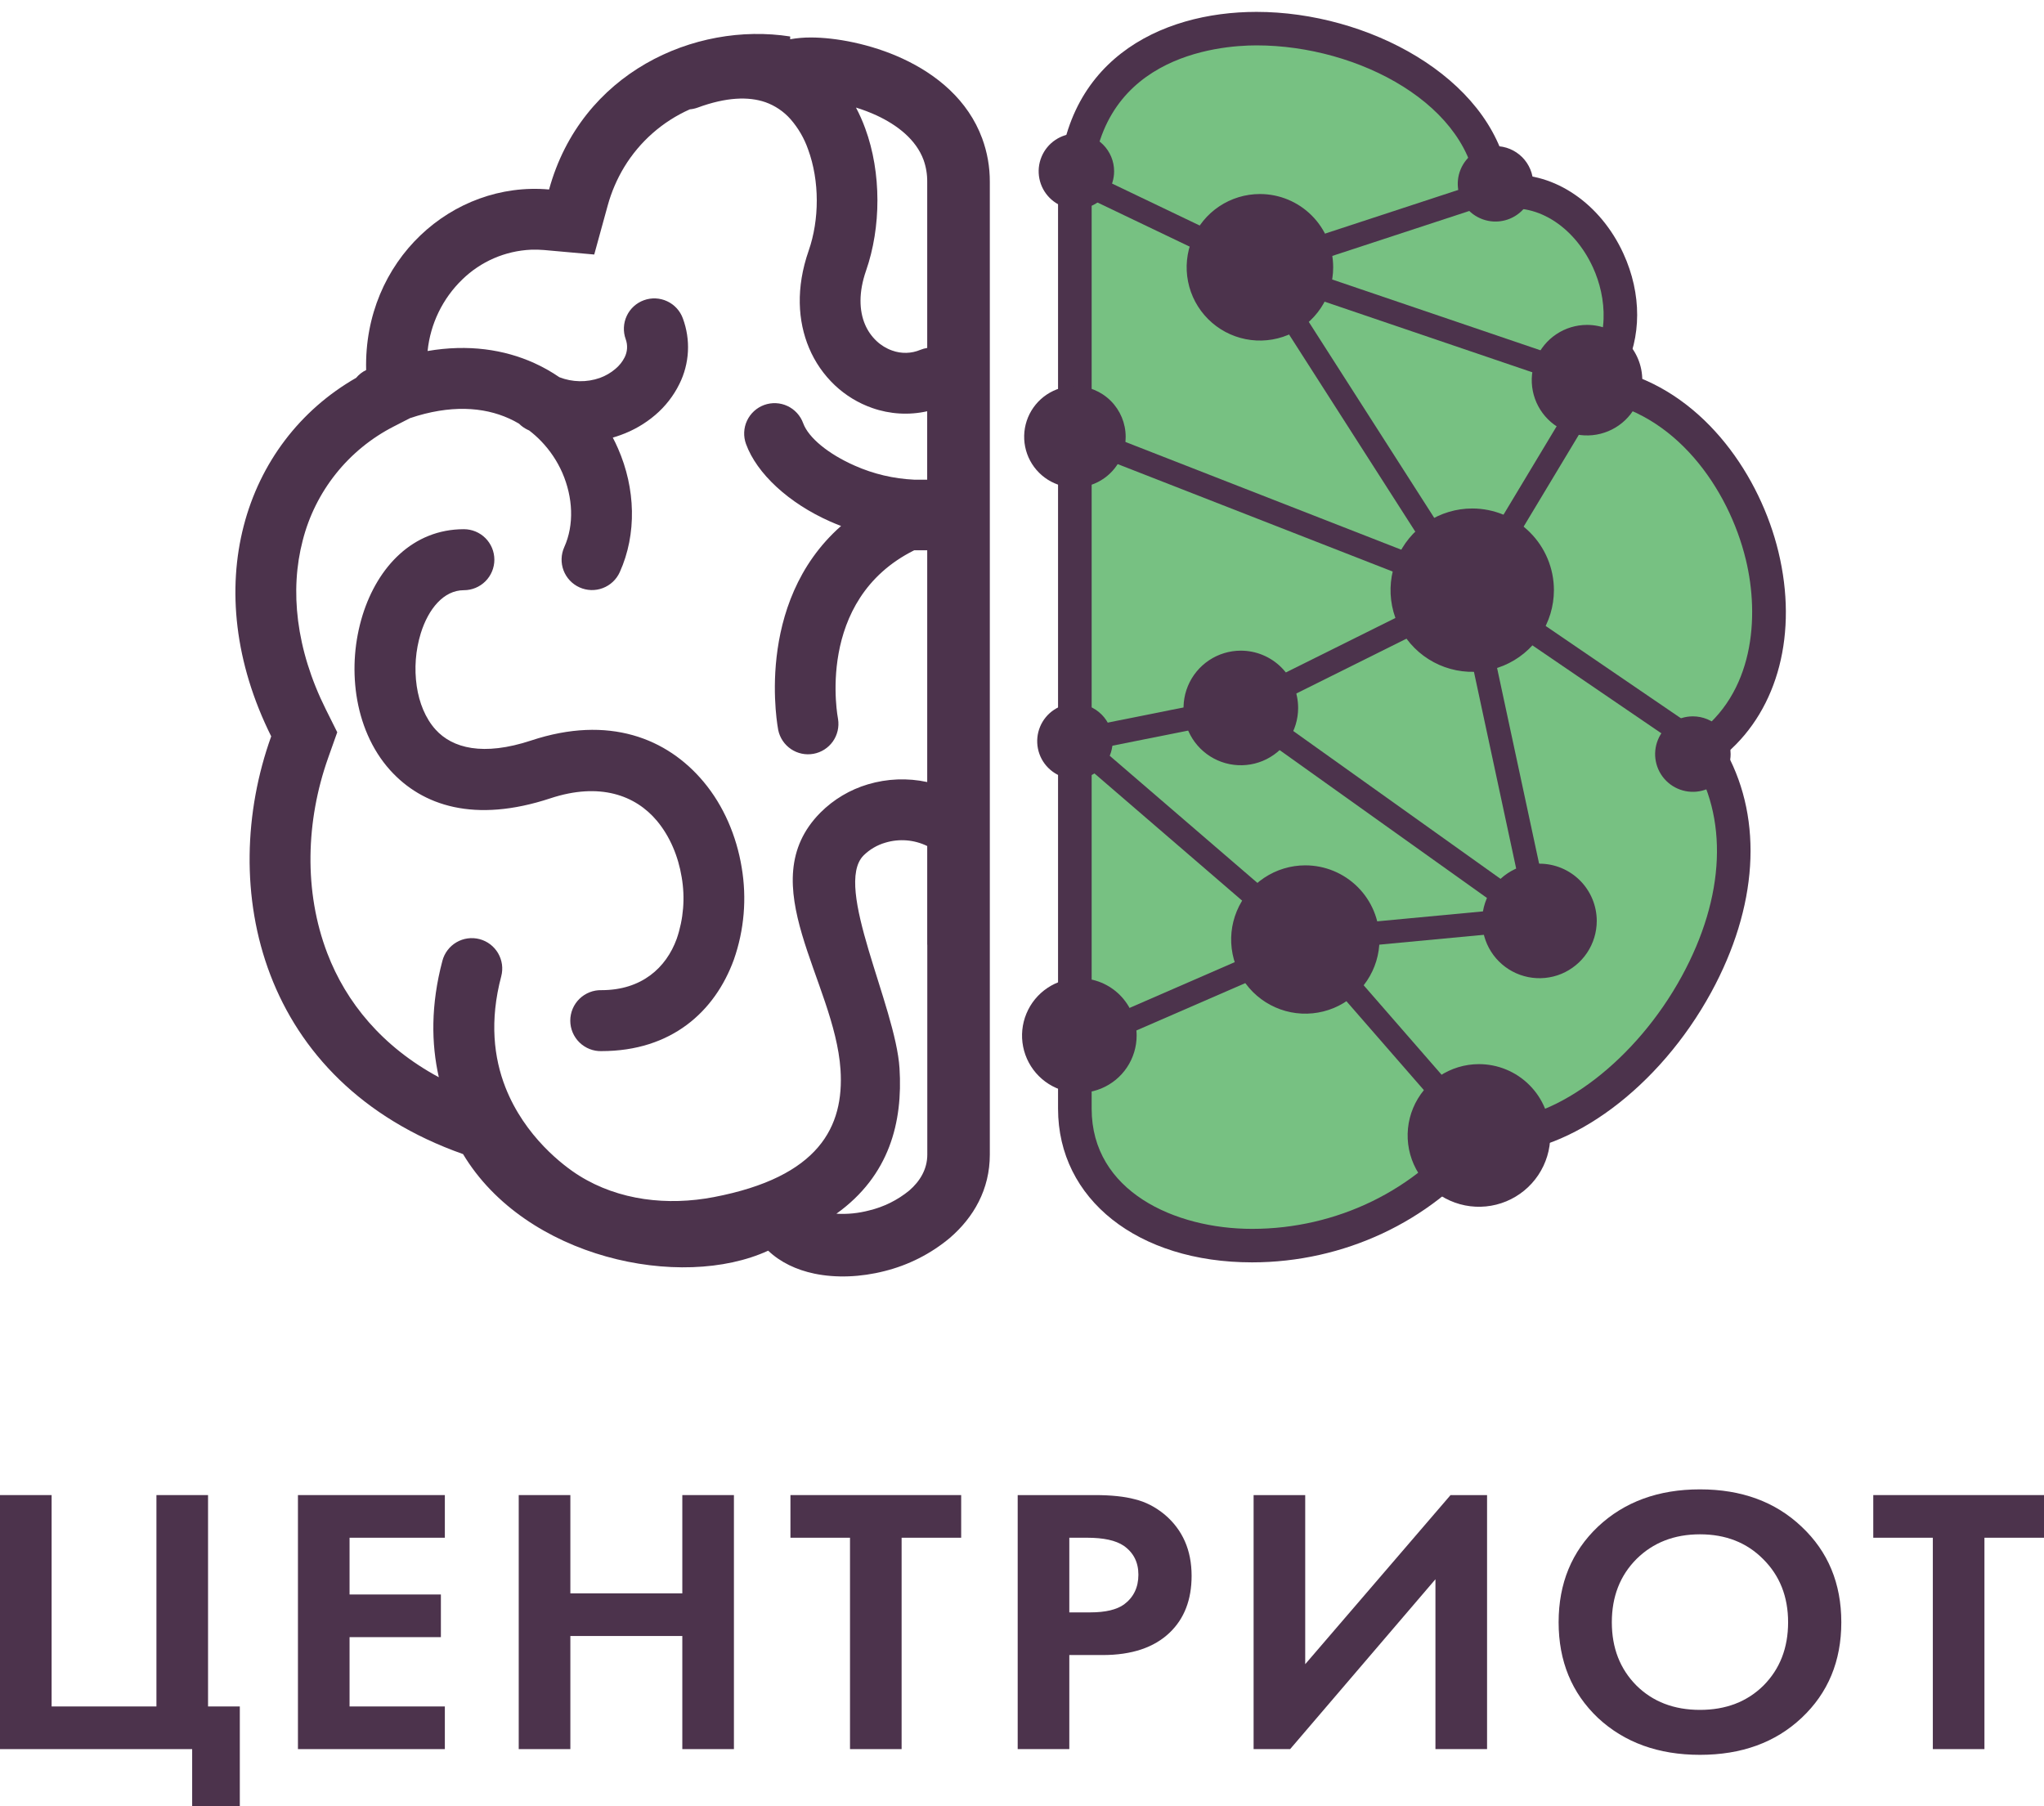
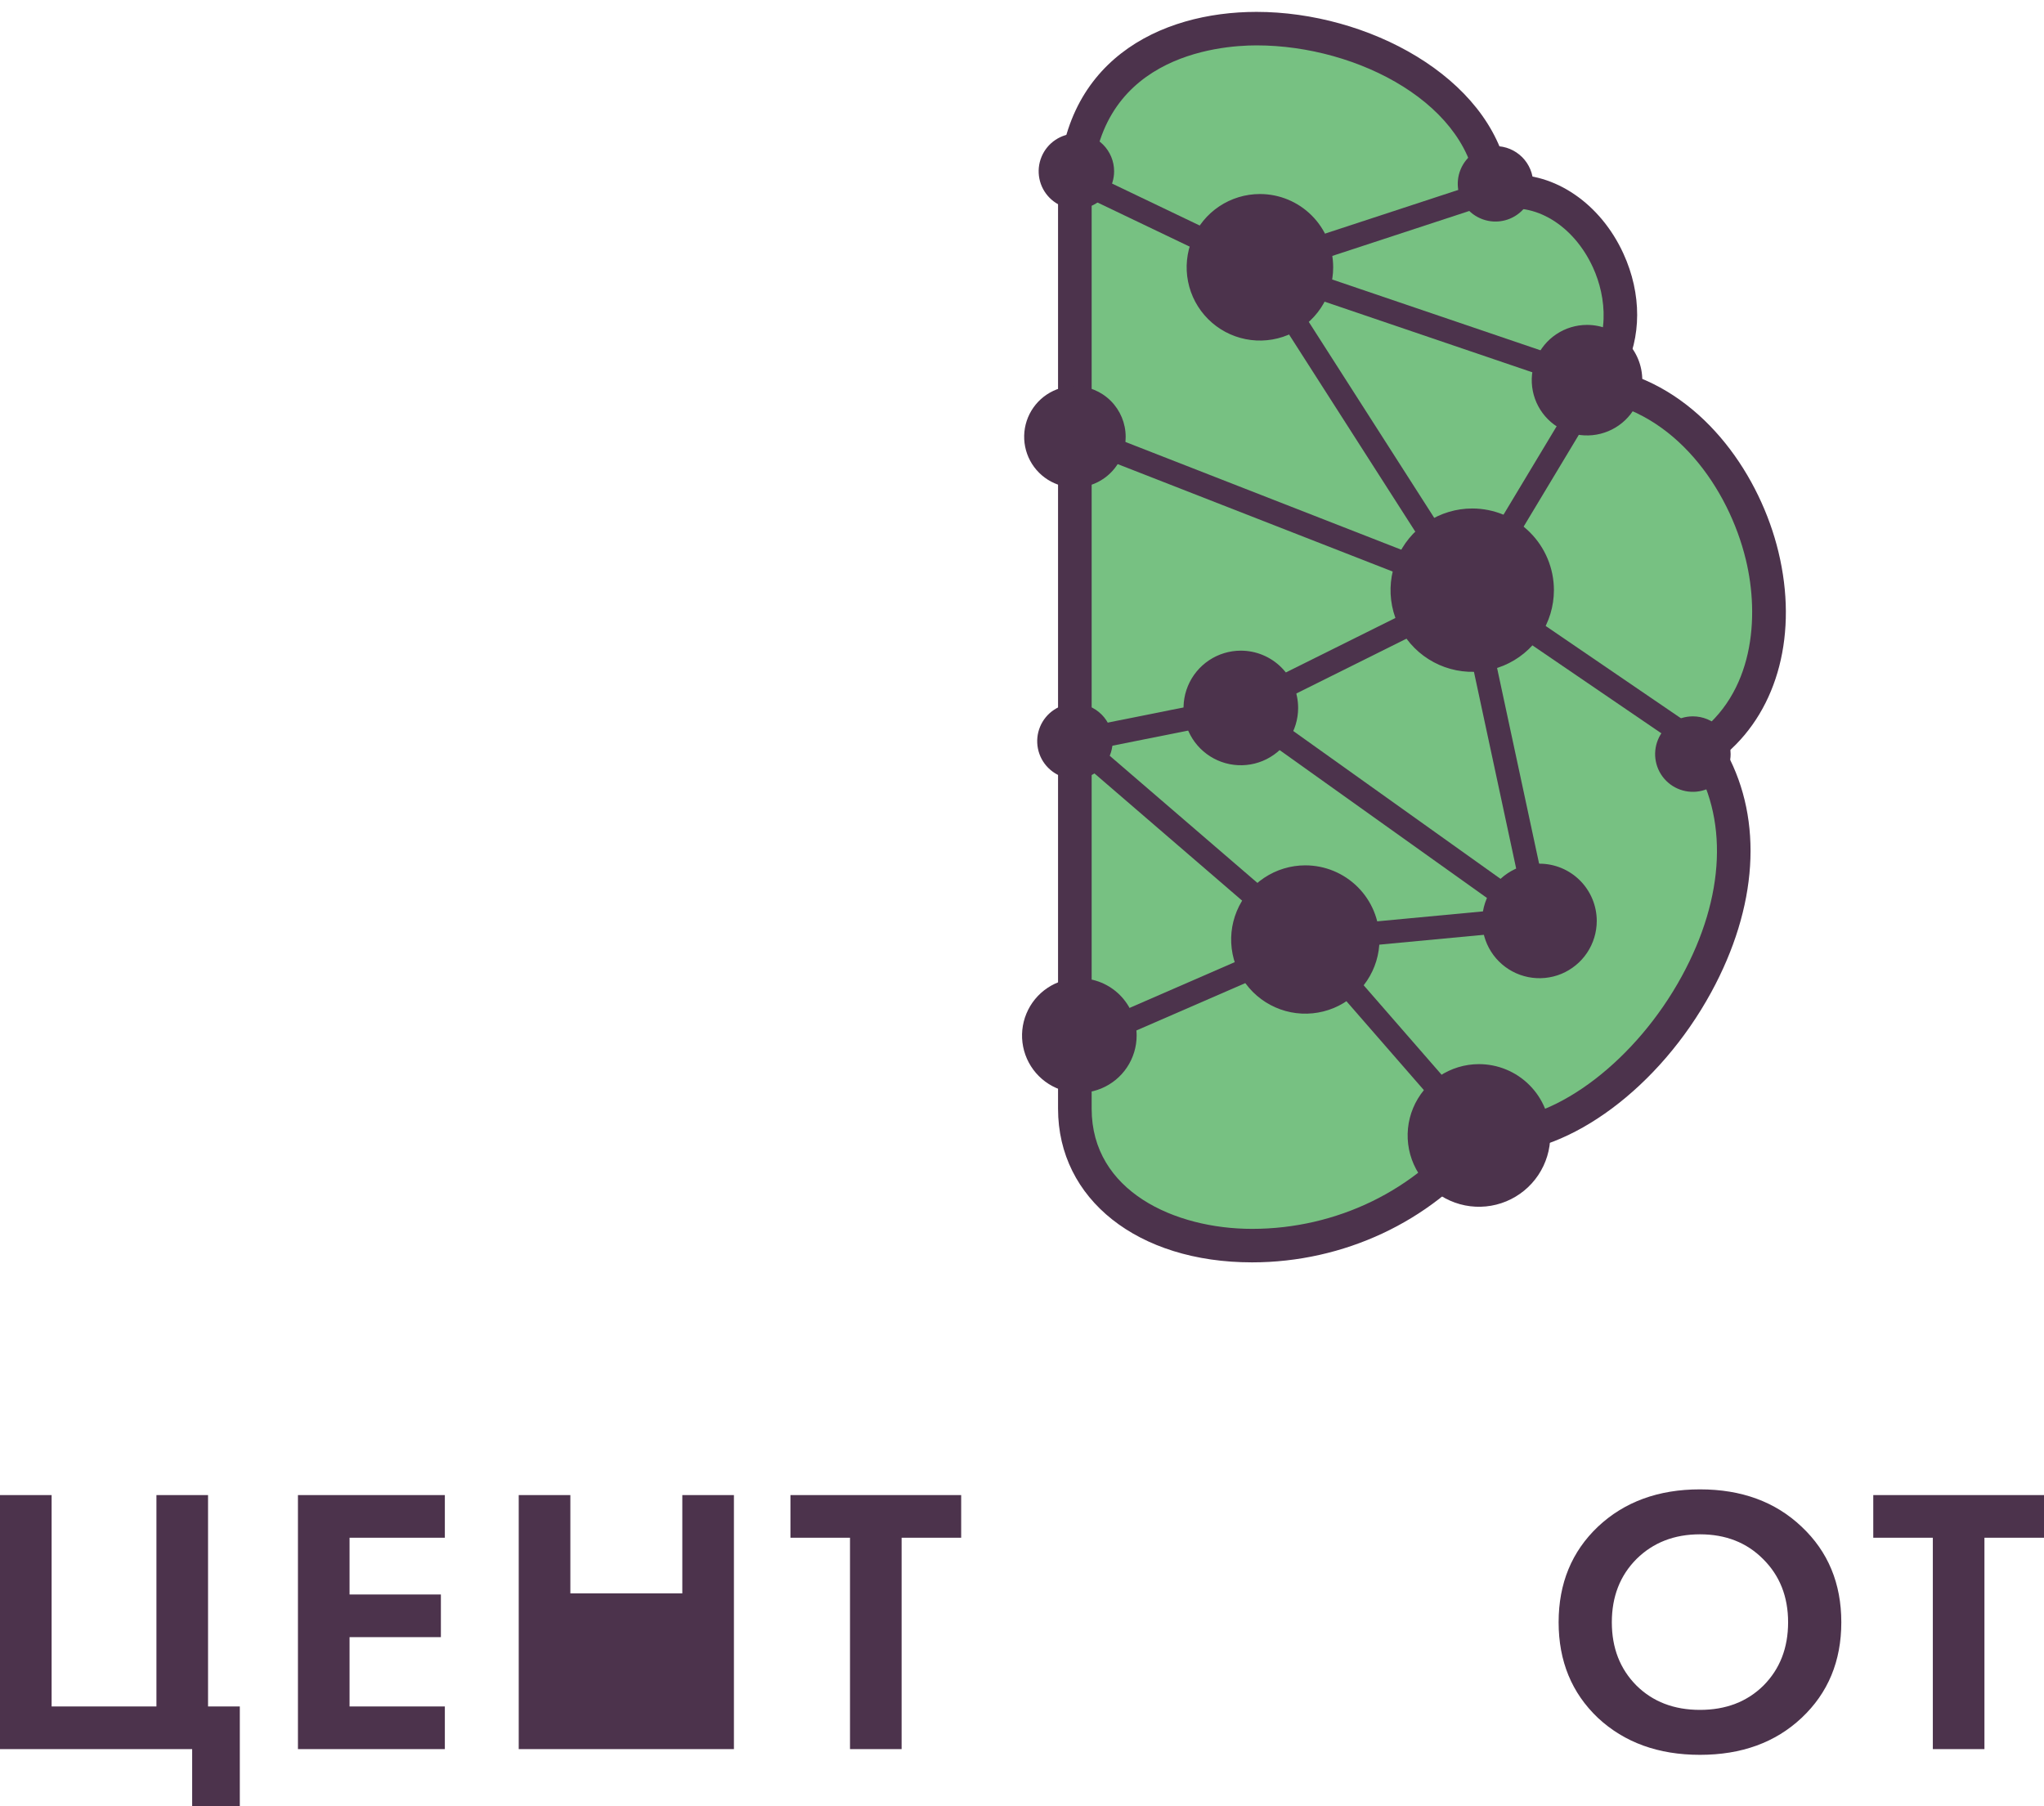
<svg xmlns="http://www.w3.org/2000/svg" width="129" height="114" viewBox="0 0 129 114" fill="none">
  <g clip-path="url(#clip0_1_172)">
    <path d="M67.832 12.427C67.832 -3.893 93.608 0.664 94.259 12.25C100.073 10.818 104.83 19.413 100.706 24.195C110.677 25.616 115.74 41.515 107.595 47.275C114.017 57.26 102.008 72.964 93.306 71.665C85.436 82.076 67.832 80.202 67.832 69.976V12.427Z" fill="#77C182" />
    <path d="M79.018 79.673C71.809 79.673 66.775 75.687 66.775 69.976V12.427C66.775 3.823 73.245 0.75 79.299 0.75C86.305 0.75 94 4.838 95.179 11.042C98.112 10.864 101.011 12.847 102.454 16.001C103.627 18.563 103.601 21.3 102.454 23.491C107.679 25.023 111.1 30.106 112.239 34.826C113.477 39.949 112.228 44.718 108.977 47.532C111.273 51.805 110.932 57.242 107.994 62.634C104.729 68.615 99.118 72.793 94.35 72.793C94.161 72.793 93.973 72.793 93.787 72.775C90.271 77.105 84.795 79.673 79.018 79.673ZM79.304 2.864C76.863 2.864 68.896 3.552 68.896 12.423V69.976C68.896 75.186 74.145 77.559 79.023 77.559C84.349 77.559 89.376 75.116 92.472 71.024L92.851 70.524L93.465 70.616C93.756 70.659 94.05 70.68 94.344 70.68C98.313 70.68 103.273 66.87 106.137 61.621C108.889 56.582 109.096 51.557 106.708 47.844L106.161 46.992L106.987 46.408C110.687 43.791 111.064 38.966 110.183 35.322C109.099 30.831 105.702 25.971 100.559 25.243L98.65 24.964L99.913 23.5C101.674 21.464 101.388 18.746 100.535 16.881C99.315 14.217 96.848 12.694 94.52 13.273L93.283 13.578L93.213 12.304C92.894 6.659 85.763 2.864 79.304 2.864Z" fill="#4C334C" />
    <path d="M93.89 37.01L108.025 46.656L107.192 47.879L93.741 38.704L97.879 57.973L97.153 58.127L97.138 58.151L97.183 58.668L96.742 58.708L96.727 58.729L96.704 58.711L84.074 59.901L94.041 71.344L92.924 72.316L82.5 60.349L68.134 66.596L67.543 65.244L81.23 59.287L67.355 47.335L67.84 46.777L67.694 46.05L78.071 43.974L91.289 37.4L67.664 28.169L68.201 26.79L90.589 35.535L79.006 17.444L68.641 12.483L68.528 12.429L68.444 12.347L67.419 11.344L68.447 10.283L69.388 11.205L79.563 16.076L93.385 11.543L93.841 12.95L81.852 16.884L100.952 23.377L100.706 24.096L101.403 24.514L93.89 37.01ZM81.278 18.251L92.709 36.11L99.682 24.509L81.278 18.251ZM94.865 57.402L78.148 45.479L69.469 47.212L82.643 58.552L94.865 57.402ZM96.031 56.418L92.206 38.596L79.744 44.799L96.031 56.417V56.418Z" fill="#4C334C" />
-     <path fill-rule="evenodd" clip-rule="evenodd" d="M48.481 78.936C42.974 81.467 33.171 79.422 29.224 72.84C16.356 68.296 13.694 56.003 17.116 46.474C12.47 37.139 15.348 27.933 22.477 23.847C22.649 23.64 22.865 23.472 23.108 23.355C22.936 16.436 28.555 11.414 34.653 11.96C36.677 4.585 43.843 1.362 49.869 2.302V2.477C50.3 2.401 50.736 2.364 51.174 2.366C52.728 2.366 54.946 2.766 56.965 3.7C59.122 4.699 61.097 6.317 61.988 8.739C62.31 9.616 62.473 10.543 62.469 11.477V72.873C62.469 75.062 61.455 76.833 59.939 78.136C58.741 79.136 57.332 79.85 55.818 80.226C54.323 80.608 52.756 80.669 51.393 80.384C50.258 80.146 49.251 79.668 48.481 78.936ZM58.518 59.626V53.397C57.696 52.995 56.752 52.92 55.876 53.184C55.358 53.334 54.885 53.612 54.501 53.991C52.568 55.939 56.525 63.486 56.77 67.429C56.981 70.809 56.144 74.198 52.787 76.603C53.482 76.644 54.18 76.574 54.853 76.396C55.78 76.174 56.645 75.745 57.383 75.141C58.065 74.553 58.523 73.789 58.523 72.873V59.626H58.518ZM58.518 16.43V11.472C58.523 11.002 58.445 10.534 58.286 10.091C57.813 8.809 56.633 7.891 55.314 7.28C54.895 7.088 54.463 6.924 54.022 6.789C54.245 7.211 54.44 7.649 54.603 8.098C55.641 10.91 55.608 14.358 54.657 17.085C54.181 18.453 54.225 19.608 54.591 20.473C54.758 20.87 55.007 21.227 55.32 21.523C55.604 21.791 55.942 21.997 56.311 22.126C56.885 22.333 57.515 22.318 58.078 22.083C58.219 22.025 58.367 21.983 58.518 21.96V16.429V16.43ZM58.518 25.956C57.366 26.214 56.164 26.143 55.05 25.751C54.172 25.445 53.37 24.957 52.693 24.32C51.99 23.656 51.434 22.852 51.06 21.96C50.351 20.277 50.217 18.171 51.036 15.822C51.714 13.878 51.736 11.424 50.997 9.42C50.753 8.723 50.377 8.078 49.891 7.521C49.462 7.036 48.917 6.668 48.308 6.451C47.245 6.082 45.835 6.127 44.034 6.79C43.873 6.849 43.705 6.886 43.535 6.901C41.819 7.664 40.377 8.933 39.4 10.536C38.941 11.295 38.589 12.113 38.354 12.968L37.503 16.064L34.325 15.779C34.055 15.756 33.784 15.75 33.514 15.76C31.887 15.833 30.344 16.501 29.178 17.637C27.937 18.837 27.16 20.437 26.986 22.154C29.555 21.713 31.822 22.058 33.713 22.912C34.268 23.163 34.8 23.463 35.303 23.808C36.122 24.128 37.029 24.144 37.859 23.852C38.218 23.722 38.551 23.529 38.842 23.28C39.083 23.08 39.281 22.832 39.422 22.553C39.511 22.376 39.562 22.183 39.574 21.986C39.585 21.789 39.556 21.591 39.489 21.406C39.315 20.927 39.339 20.399 39.555 19.938C39.77 19.477 40.16 19.121 40.639 18.948C41.118 18.774 41.645 18.798 42.106 19.014C42.568 19.229 42.924 19.619 43.097 20.098C43.344 20.765 43.453 21.475 43.416 22.185C43.378 22.895 43.197 23.59 42.881 24.227C42.512 24.98 41.991 25.65 41.352 26.193C40.706 26.744 39.965 27.172 39.166 27.458C39.003 27.517 38.838 27.571 38.675 27.619C38.793 27.843 38.903 28.072 39.004 28.305C40.111 30.825 40.201 33.703 39.115 36.11C39.011 36.34 38.863 36.547 38.679 36.72C38.495 36.893 38.279 37.028 38.043 37.117C37.807 37.207 37.556 37.249 37.304 37.241C37.052 37.233 36.804 37.176 36.574 37.072C36.344 36.968 36.136 36.82 35.963 36.636C35.791 36.453 35.656 36.236 35.566 36.001C35.477 35.764 35.435 35.513 35.443 35.261C35.451 35.009 35.508 34.761 35.612 34.531C36.245 33.127 36.165 31.395 35.489 29.838C35.165 29.1 34.713 28.426 34.154 27.845C33.919 27.601 33.666 27.375 33.397 27.169L33.286 27.118C33.088 27.021 32.908 26.893 32.753 26.737C32.552 26.618 32.344 26.511 32.132 26.415C30.511 25.677 28.405 25.539 25.881 26.389L24.855 26.915C23.439 27.638 22.193 28.654 21.201 29.897C20.209 31.14 19.493 32.58 19.102 34.121C18.287 37.243 18.663 40.952 20.558 44.76L21.284 46.216L20.739 47.75L20.698 47.867C19.312 51.793 19.158 56.251 20.658 60.167C21.844 63.268 24.116 66.058 27.695 67.99C27.217 65.875 27.182 63.424 27.92 60.642C27.984 60.398 28.095 60.169 28.248 59.968C28.4 59.767 28.591 59.598 28.809 59.471C29.026 59.344 29.267 59.261 29.517 59.227C29.767 59.193 30.021 59.208 30.265 59.272C30.509 59.336 30.738 59.448 30.939 59.6C31.139 59.753 31.308 59.944 31.435 60.161C31.562 60.379 31.645 60.62 31.68 60.87C31.714 61.12 31.698 61.374 31.634 61.617C30.887 64.438 31.17 66.768 31.897 68.624C33.114 71.73 35.559 73.582 36.556 74.203C39.061 75.769 42.137 76.111 45.044 75.555C51.7 74.284 53.28 71.114 53.046 67.511C52.677 61.92 47.359 55.745 51.779 51.286C52.614 50.451 53.645 49.838 54.778 49.502C55.993 49.14 57.279 49.091 58.518 49.358V34.731H57.695C51.389 37.876 52.888 45.362 52.891 45.385C52.97 45.881 52.852 46.387 52.563 46.797C52.273 47.206 51.835 47.486 51.341 47.576C50.848 47.666 50.339 47.56 49.923 47.28C49.507 47 49.217 46.568 49.115 46.077C49.115 46.05 47.517 38.105 53.081 33.196C52.848 33.107 52.62 33.014 52.398 32.916C49.795 31.767 47.761 29.897 47.08 28.017C46.994 27.78 46.956 27.529 46.967 27.277C46.978 27.025 47.039 26.778 47.146 26.55C47.253 26.322 47.404 26.117 47.59 25.947C47.776 25.777 47.993 25.645 48.23 25.559C48.467 25.473 48.719 25.435 48.971 25.446C49.222 25.457 49.469 25.518 49.698 25.625C49.926 25.732 50.131 25.883 50.301 26.069C50.471 26.255 50.603 26.473 50.689 26.71C51.022 27.622 52.269 28.652 53.943 29.389C55.127 29.915 56.398 30.215 57.692 30.274H58.516V25.954L58.518 25.956ZM37.964 66.341C37.708 66.348 37.452 66.303 37.213 66.209C36.974 66.115 36.756 65.974 36.572 65.795C36.388 65.616 36.242 65.401 36.142 65.165C36.042 64.928 35.991 64.674 35.991 64.417C35.991 64.16 36.042 63.906 36.142 63.669C36.242 63.432 36.388 63.218 36.572 63.039C36.756 62.859 36.974 62.719 37.213 62.625C37.452 62.531 37.708 62.486 37.964 62.493C40.487 62.493 42.04 61.09 42.708 59.254C43.139 58.002 43.247 56.662 43.021 55.358C42.805 54.042 42.278 52.785 41.46 51.806C40.108 50.191 37.848 49.355 34.729 50.387C29.96 51.961 26.656 50.862 24.624 48.612C23.446 47.304 22.754 45.62 22.492 43.861C22.247 42.173 22.381 40.452 22.884 38.822C23.835 35.775 26.058 33.4 29.276 33.4C29.786 33.4 30.276 33.603 30.637 33.964C30.997 34.325 31.2 34.814 31.2 35.325C31.2 35.835 30.997 36.325 30.637 36.686C30.276 37.047 29.786 37.25 29.276 37.25C27.995 37.25 27.034 38.438 26.557 39.965C26.225 41.047 26.138 42.189 26.301 43.309C26.456 44.354 26.844 45.329 27.487 46.044C28.553 47.225 30.491 47.738 33.525 46.735C38.419 45.115 42.107 46.594 44.405 49.343C45.674 50.859 46.484 52.77 46.808 54.744C47.139 56.694 46.97 58.696 46.316 60.563C45.124 63.841 42.383 66.34 37.958 66.34L37.964 66.341Z" fill="#4C334C" />
    <path fill-rule="evenodd" clip-rule="evenodd" d="M92.919 32.093C91.899 32.092 90.902 32.394 90.054 32.96C89.205 33.526 88.544 34.331 88.153 35.273C87.762 36.215 87.659 37.252 87.858 38.252C88.057 39.253 88.548 40.172 89.269 40.893C89.99 41.614 90.909 42.105 91.909 42.304C92.909 42.503 93.946 42.401 94.889 42.01C95.831 41.62 96.636 40.958 97.202 40.11C97.768 39.262 98.07 38.264 98.07 37.245C98.069 35.879 97.526 34.569 96.56 33.603C95.595 32.637 94.285 32.094 92.919 32.093ZM100.159 20.506C99.469 20.506 98.795 20.71 98.221 21.094C97.647 21.477 97.2 22.022 96.936 22.659C96.672 23.297 96.603 23.998 96.738 24.675C96.872 25.352 97.205 25.973 97.692 26.461C98.18 26.949 98.802 27.281 99.478 27.416C100.155 27.55 100.857 27.481 101.494 27.217C102.131 26.953 102.676 26.506 103.059 25.932C103.443 25.359 103.647 24.684 103.647 23.994C103.648 23.536 103.557 23.082 103.382 22.659C103.207 22.236 102.95 21.851 102.626 21.527C102.302 21.203 101.917 20.946 101.494 20.771C101.071 20.596 100.617 20.506 100.159 20.506ZM106.842 45.212C106.371 45.212 105.91 45.351 105.518 45.612C105.126 45.874 104.82 46.246 104.639 46.681C104.459 47.116 104.411 47.595 104.503 48.058C104.595 48.52 104.821 48.945 105.155 49.278C105.488 49.611 105.912 49.838 106.375 49.93C106.837 50.022 107.316 49.975 107.751 49.795C108.187 49.614 108.559 49.309 108.821 48.917C109.082 48.525 109.222 48.064 109.222 47.593C109.221 46.962 108.97 46.356 108.524 45.91C108.078 45.464 107.473 45.213 106.842 45.212ZM93.338 67.162C92.448 67.162 91.578 67.427 90.838 67.921C90.098 68.416 89.522 69.119 89.181 69.941C88.84 70.764 88.751 71.669 88.925 72.542C89.099 73.415 89.528 74.217 90.157 74.846C90.786 75.476 91.588 75.904 92.461 76.078C93.334 76.252 94.239 76.163 95.062 75.822C95.884 75.482 96.587 74.905 97.082 74.165C97.576 73.425 97.841 72.555 97.841 71.665C97.841 70.471 97.367 69.325 96.522 68.481C95.678 67.636 94.533 67.162 93.338 67.162ZM68.119 61.742C67.403 61.742 66.704 61.954 66.109 62.351C65.515 62.748 65.051 63.313 64.778 63.974C64.504 64.635 64.432 65.362 64.572 66.064C64.712 66.765 65.056 67.41 65.562 67.915C66.068 68.421 66.712 68.765 67.414 68.905C68.115 69.044 68.843 68.972 69.503 68.698C70.164 68.424 70.729 67.961 71.126 67.366C71.523 66.771 71.735 66.072 71.735 65.357C71.735 64.882 71.641 64.412 71.46 63.973C71.278 63.534 71.011 63.136 70.676 62.8C70.34 62.464 69.941 62.198 69.502 62.016C69.064 61.835 68.594 61.741 68.119 61.742ZM67.84 44.4C67.369 44.4 66.908 44.539 66.517 44.801C66.125 45.062 65.82 45.434 65.64 45.87C65.46 46.305 65.413 46.783 65.505 47.245C65.597 47.707 65.823 48.131 66.157 48.464C66.49 48.797 66.914 49.024 67.376 49.116C67.838 49.207 68.317 49.16 68.752 48.98C69.187 48.799 69.558 48.494 69.82 48.102C70.081 47.711 70.221 47.25 70.221 46.779C70.221 46.467 70.159 46.157 70.039 45.868C69.92 45.579 69.744 45.317 69.523 45.096C69.302 44.875 69.04 44.7 68.751 44.58C68.462 44.461 68.152 44.399 67.84 44.4ZM67.84 24.364C67.206 24.364 66.587 24.552 66.06 24.904C65.534 25.256 65.123 25.756 64.88 26.341C64.638 26.927 64.574 27.571 64.698 28.192C64.821 28.813 65.126 29.384 65.574 29.832C66.022 30.28 66.593 30.585 67.214 30.709C67.835 30.833 68.479 30.769 69.065 30.527C69.65 30.285 70.15 29.875 70.502 29.348C70.855 28.821 71.043 28.202 71.043 27.569C71.043 26.719 70.705 25.904 70.105 25.303C69.504 24.702 68.689 24.365 67.84 24.364ZM67.933 8.428C67.462 8.428 67.002 8.567 66.61 8.829C66.218 9.09 65.913 9.462 65.733 9.897C65.552 10.332 65.505 10.811 65.597 11.273C65.688 11.735 65.915 12.159 66.248 12.492C66.581 12.825 67.005 13.052 67.467 13.144C67.929 13.236 68.408 13.189 68.843 13.009C69.278 12.829 69.65 12.524 69.911 12.132C70.173 11.741 70.313 11.28 70.313 10.809C70.313 10.178 70.062 9.573 69.616 9.126C69.17 8.68 68.564 8.429 67.933 8.428ZM94.382 9.221C93.911 9.221 93.451 9.361 93.059 9.622C92.668 9.884 92.363 10.256 92.182 10.691C92.002 11.126 91.955 11.605 92.047 12.066C92.139 12.528 92.365 12.953 92.698 13.286C93.031 13.618 93.456 13.845 93.918 13.937C94.379 14.029 94.858 13.982 95.293 13.802C95.728 13.621 96.1 13.316 96.362 12.925C96.623 12.533 96.763 12.073 96.763 11.602C96.763 10.97 96.512 10.365 96.066 9.918C95.619 9.472 95.013 9.221 94.382 9.221ZM78.311 41.066C77.596 41.066 76.896 41.278 76.302 41.675C75.707 42.073 75.243 42.638 74.97 43.299C74.696 43.959 74.625 44.687 74.764 45.388C74.904 46.09 75.248 46.734 75.754 47.24C76.26 47.745 76.904 48.09 77.606 48.229C78.308 48.368 79.035 48.297 79.695 48.023C80.356 47.749 80.921 47.285 81.318 46.69C81.715 46.096 81.927 45.396 81.927 44.681C81.927 44.206 81.834 43.736 81.652 43.297C81.47 42.859 81.204 42.46 80.868 42.124C80.532 41.789 80.133 41.522 79.695 41.341C79.256 41.159 78.786 41.066 78.311 41.066ZM82.38 54.616C81.455 54.616 80.55 54.891 79.78 55.405C79.01 55.919 78.41 56.651 78.056 57.506C77.702 58.361 77.609 59.302 77.79 60.21C77.971 61.118 78.417 61.952 79.071 62.607C79.726 63.261 80.56 63.707 81.468 63.888C82.376 64.068 83.317 63.975 84.173 63.621C85.028 63.266 85.759 62.666 86.273 61.896C86.787 61.127 87.061 60.221 87.061 59.296C87.061 58.054 86.568 56.864 85.69 55.987C84.812 55.109 83.622 54.616 82.38 54.616ZM97.154 54.507C96.439 54.508 95.74 54.72 95.146 55.118C94.552 55.515 94.089 56.08 93.816 56.741C93.543 57.401 93.471 58.128 93.611 58.829C93.751 59.531 94.095 60.175 94.6 60.68C95.106 61.185 95.75 61.53 96.451 61.669C97.152 61.809 97.879 61.738 98.54 61.465C99.2 61.191 99.765 60.728 100.163 60.134C100.56 59.54 100.773 58.842 100.774 58.127C100.774 57.652 100.68 57.181 100.498 56.742C100.316 56.304 100.05 55.905 99.714 55.569C99.378 55.233 98.979 54.967 98.54 54.785C98.102 54.604 97.631 54.51 97.156 54.511L97.154 54.507ZM79.517 12.246C78.602 12.246 77.708 12.517 76.947 13.025C76.187 13.533 75.594 14.255 75.244 15.1C74.894 15.945 74.802 16.874 74.98 17.771C75.158 18.669 75.599 19.493 76.245 20.139C76.892 20.786 77.716 21.227 78.613 21.405C79.51 21.584 80.44 21.492 81.285 21.142C82.13 20.792 82.852 20.2 83.36 19.439C83.868 18.679 84.139 17.785 84.139 16.87C84.139 15.644 83.653 14.468 82.785 13.601C81.919 12.734 80.743 12.246 79.517 12.246Z" fill="#4C334C" />
    <path d="M0 110.394V94.361H3.257V107.702H9.873V94.361H13.13V107.702H15.135V114H12.128V110.394H0Z" fill="#4C334C" />
    <path d="M28.075 94.361V97.053H22.061V100.635H27.825V103.327H22.061V107.702H28.075V110.394H18.804V94.361H28.075Z" fill="#4C334C" />
-     <path d="M35.996 94.361V100.563H43.062V94.361H46.319V110.394H43.062V103.255H35.996V110.394H32.738V94.361H35.996Z" fill="#4C334C" />
+     <path d="M35.996 94.361V100.563H43.062V94.361H46.319V110.394H43.062V103.255V110.394H32.738V94.361H35.996Z" fill="#4C334C" />
    <path d="M60.661 97.053H56.902V110.394H53.645V97.053H49.886V94.361H60.661V97.053Z" fill="#4C334C" />
-     <path d="M64.228 94.361H69.09C70.125 94.361 70.969 94.449 71.62 94.625C72.288 94.785 72.915 95.106 73.5 95.587C74.636 96.548 75.204 97.838 75.204 99.457C75.204 100.963 74.744 102.157 73.825 103.038C72.84 103.984 71.428 104.457 69.591 104.457H67.486V110.394H64.228V94.361ZM67.486 97.053V101.764H68.814C69.766 101.764 70.476 101.596 70.944 101.26C71.545 100.811 71.846 100.186 71.846 99.385C71.846 98.599 71.537 97.99 70.919 97.558C70.418 97.221 69.649 97.053 68.613 97.053H67.486Z" fill="#4C334C" />
-     <path d="M79.117 94.361H82.374V105.034L91.546 94.361H93.851V110.394H90.593V99.673L81.422 110.394H79.117V94.361Z" fill="#4C334C" />
    <path d="M100.848 96.356C102.518 94.785 104.665 94 107.287 94C109.91 94 112.048 94.785 113.702 96.356C115.373 97.926 116.208 99.938 116.208 102.389C116.208 104.841 115.373 106.853 113.702 108.423C112.048 109.978 109.91 110.755 107.287 110.755C104.665 110.755 102.518 109.978 100.848 108.423C99.194 106.853 98.367 104.841 98.367 102.389C98.367 99.938 99.194 97.926 100.848 96.356ZM103.278 106.38C104.314 107.405 105.65 107.918 107.287 107.918C108.925 107.918 110.261 107.405 111.297 106.38C112.332 105.338 112.85 104.008 112.85 102.389C112.85 100.771 112.324 99.441 111.272 98.399C110.236 97.357 108.908 96.837 107.287 96.837C105.667 96.837 104.331 97.357 103.278 98.399C102.243 99.441 101.725 100.771 101.725 102.389C101.725 104.008 102.243 105.338 103.278 106.38Z" fill="#4C334C" />
    <path d="M129 97.053H125.241V110.394H121.984V97.053H118.225V94.361H129V97.053Z" fill="#4C334C" />
  </g>
  <defs>
    <clipPath id="clip0_1_172">
      <rect width="129" height="114" fill="white" />
    </clipPath>
  </defs>
</svg>